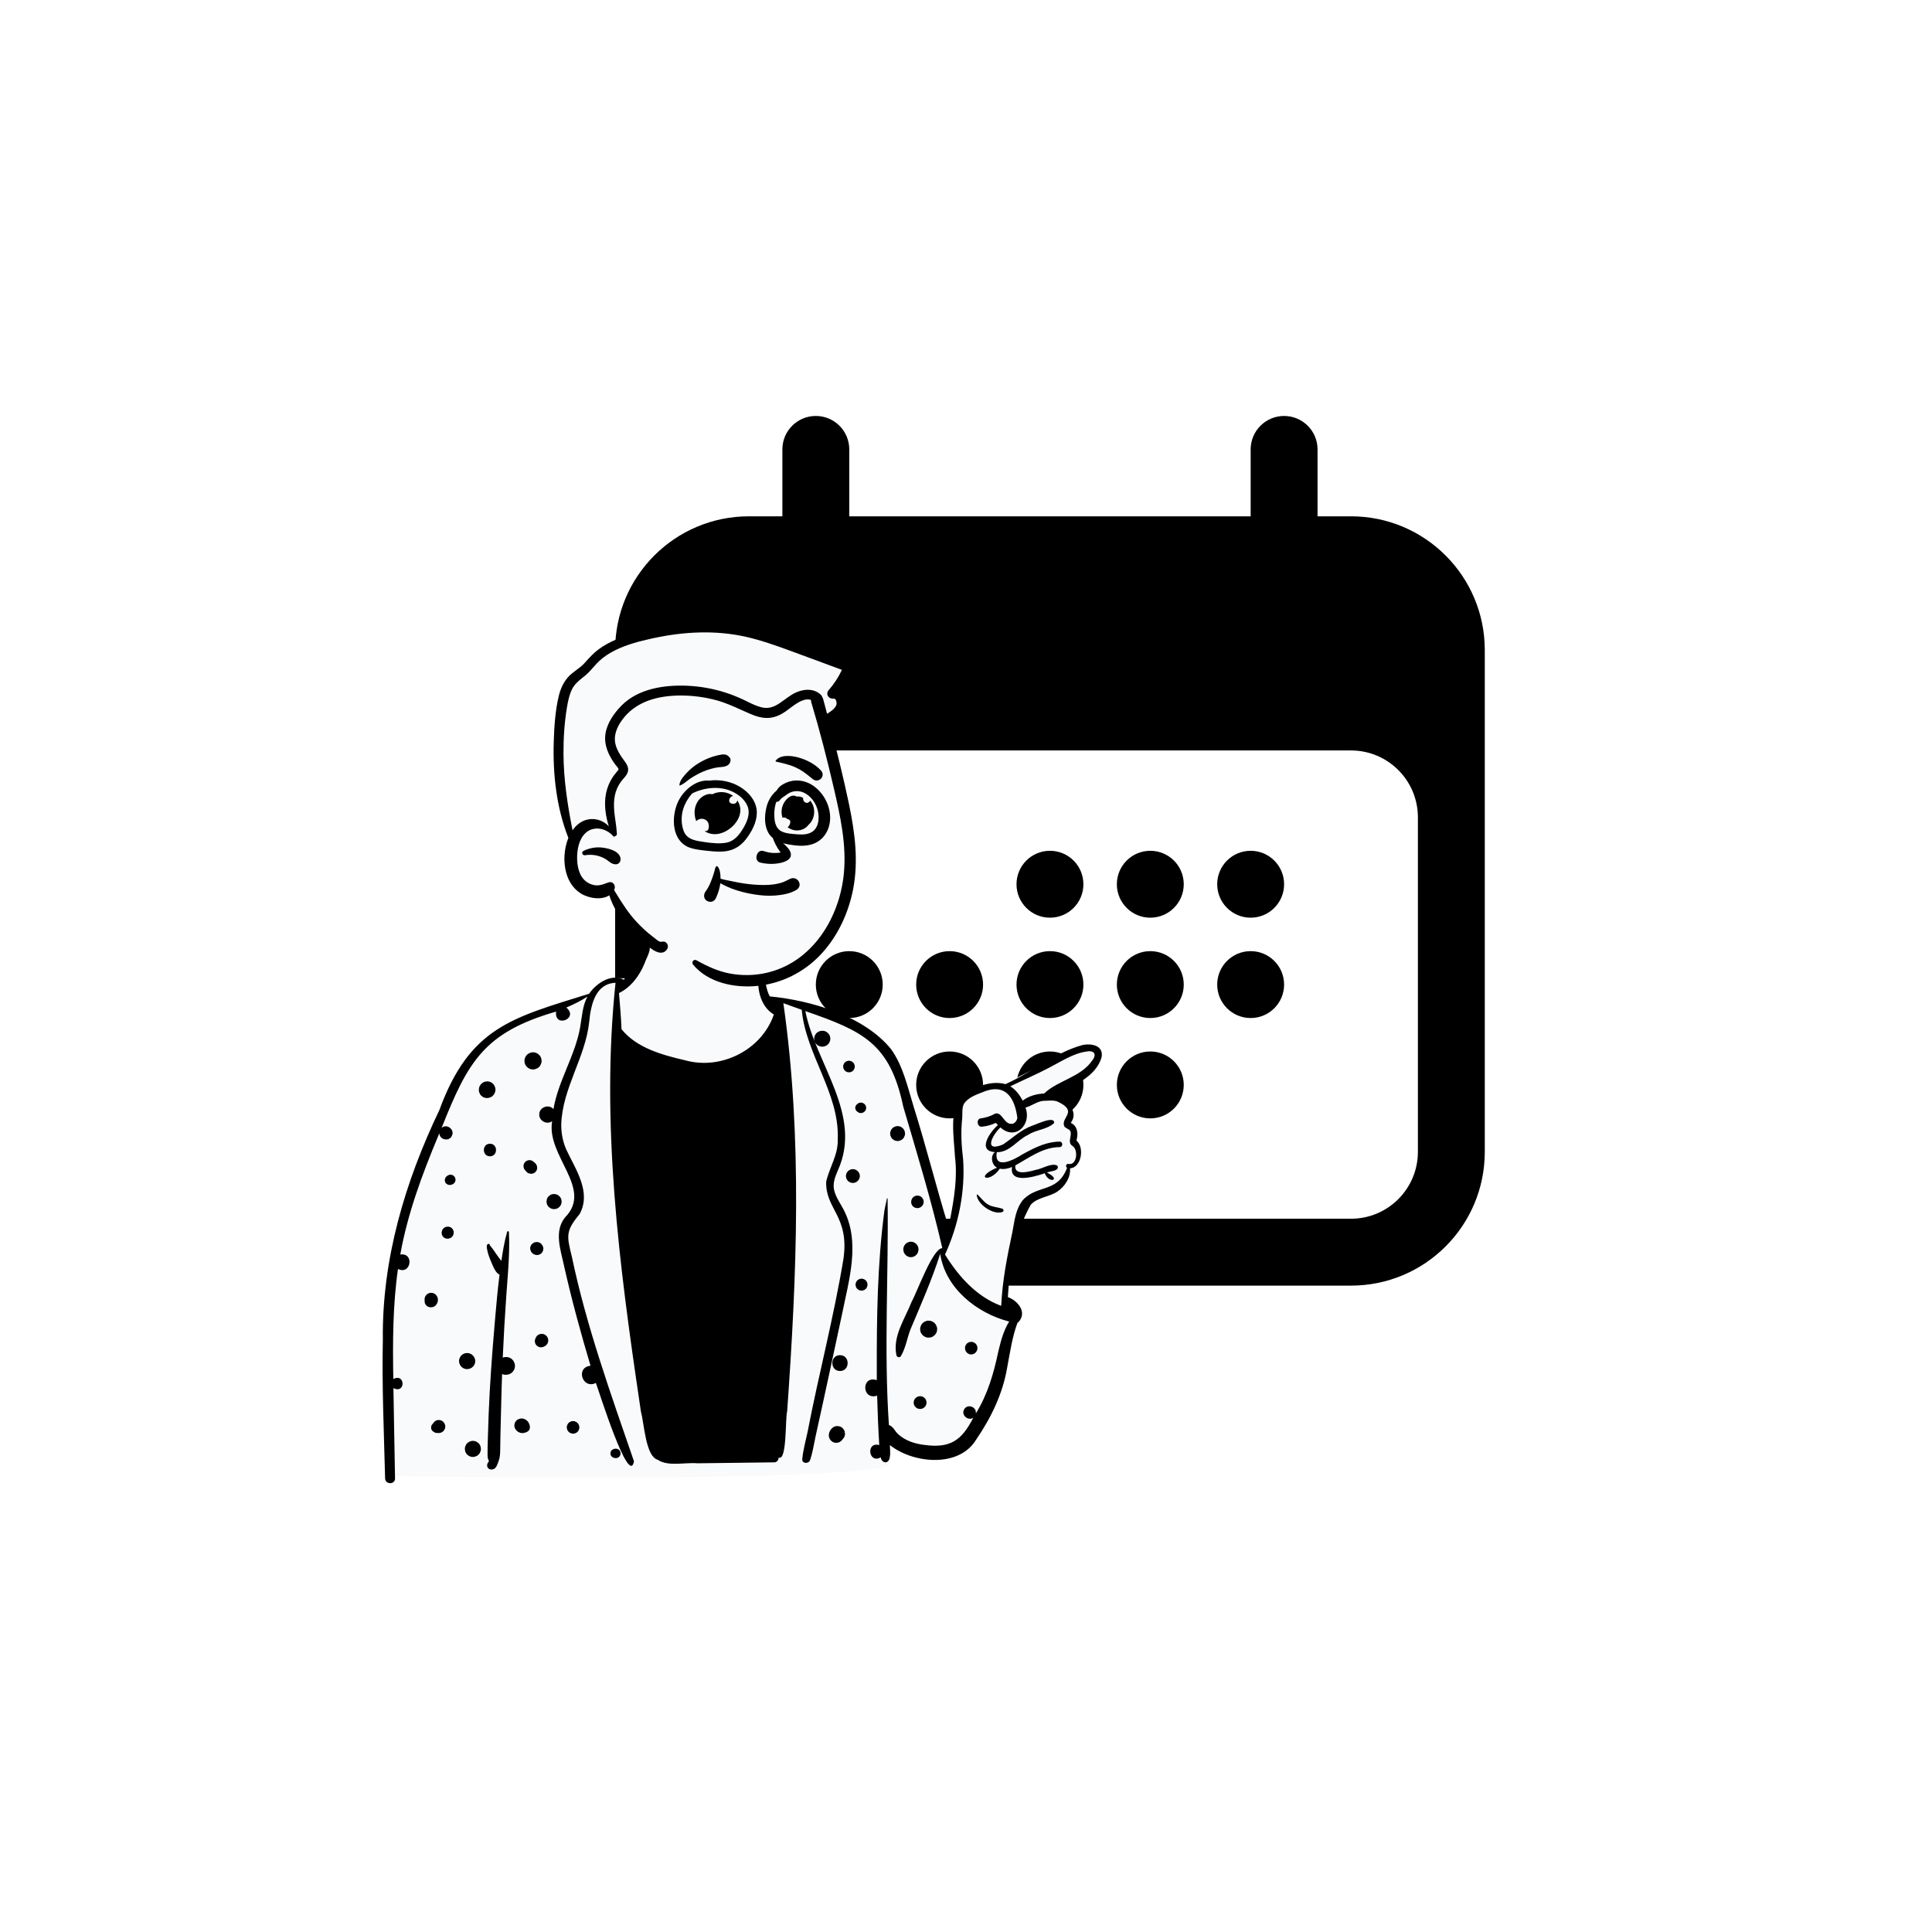
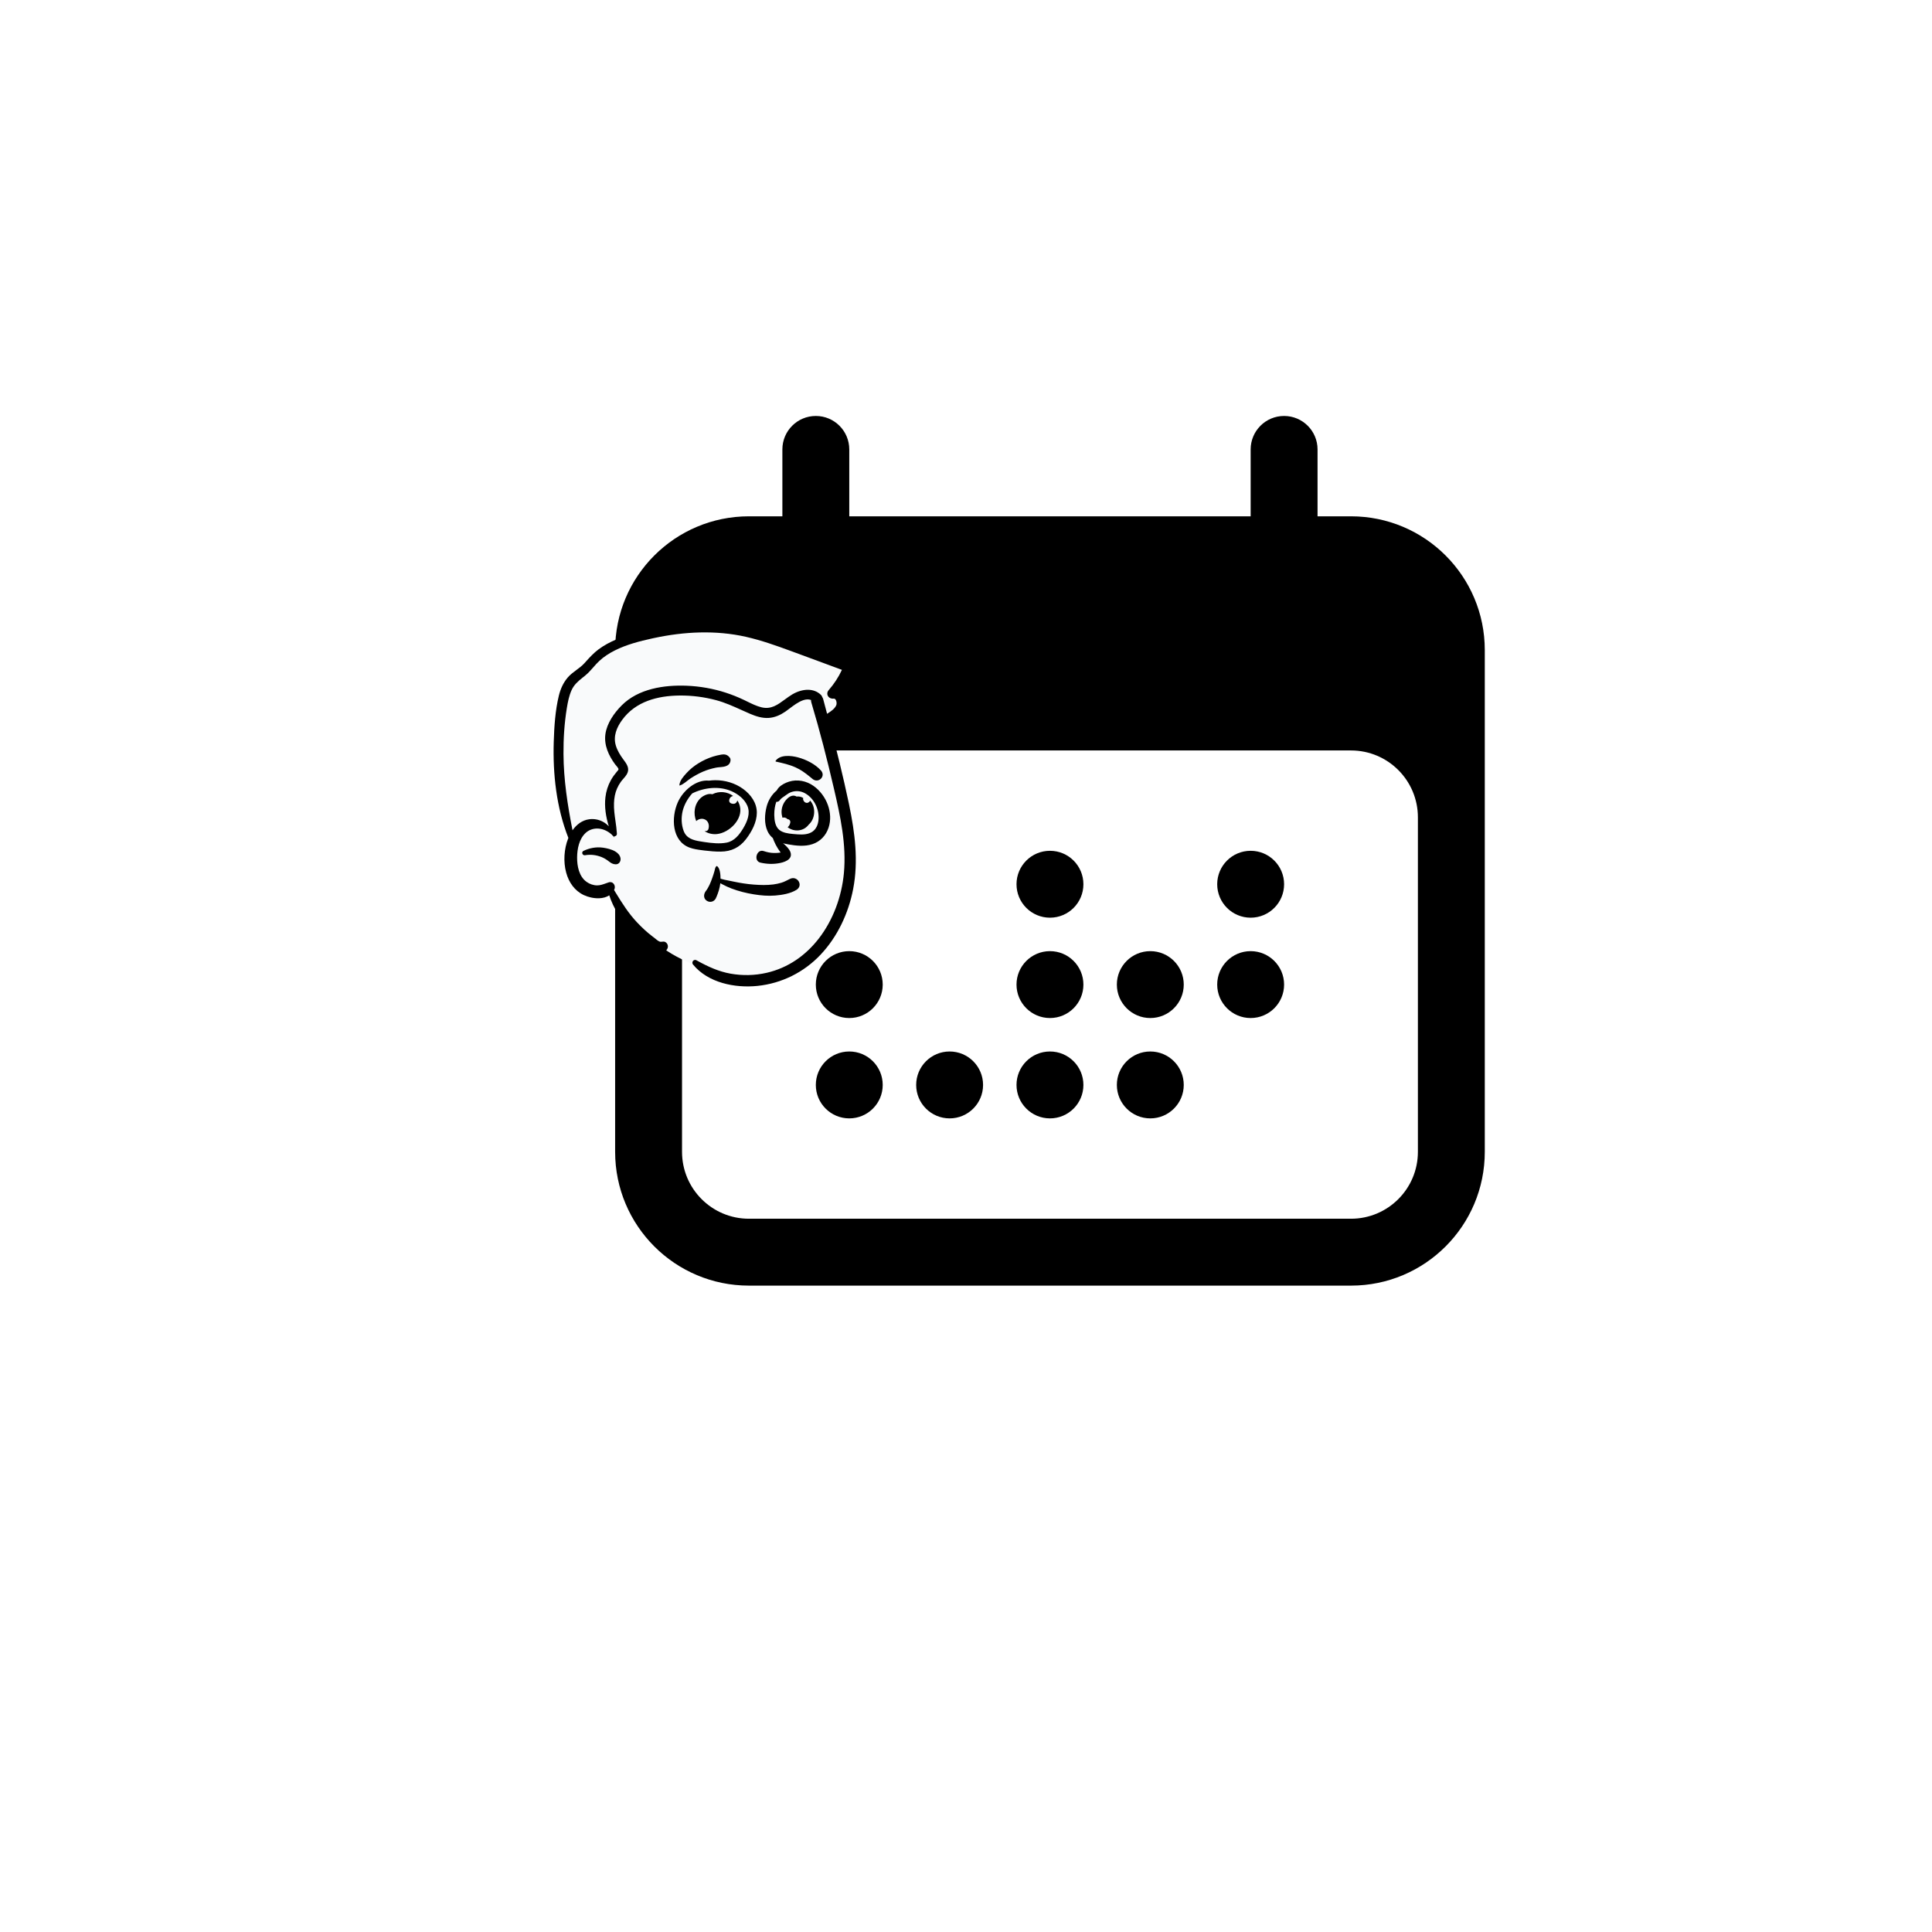
<svg xmlns="http://www.w3.org/2000/svg" width="182" height="182" viewBox="0 0 182 182" fill="none">
  <g filter="url(#filter0_d_281_5636)">
    <rect x="18" y="14" width="146.118" height="146.118" rx="12" fill="white" />
  </g>
  <path d="M102.06 83.298C102.06 85.038 100.65 86.449 98.909 86.449C97.169 86.449 95.758 85.038 95.758 83.298C95.758 81.558 97.169 80.147 98.909 80.147C100.65 80.147 102.06 81.558 102.06 83.298Z" fill="black" />
  <path d="M80.004 95.902C81.744 95.902 83.155 94.491 83.155 92.751C83.155 91.011 81.744 89.6 80.004 89.6C78.263 89.6 76.853 91.011 76.853 92.751C76.853 94.491 78.263 95.902 80.004 95.902Z" fill="black" />
  <path d="M83.155 102.204C83.155 103.944 81.744 105.355 80.004 105.355C78.263 105.355 76.853 103.944 76.853 102.204C76.853 100.464 78.263 99.053 80.004 99.053C81.744 99.053 83.155 100.464 83.155 102.204Z" fill="black" />
-   <path d="M89.457 95.902C91.197 95.902 92.608 94.491 92.608 92.751C92.608 91.011 91.197 89.6 89.457 89.6C87.716 89.6 86.306 91.011 86.306 92.751C86.306 94.491 87.716 95.902 89.457 95.902Z" fill="black" />
  <path d="M92.608 102.204C92.608 103.944 91.197 105.355 89.457 105.355C87.716 105.355 86.306 103.944 86.306 102.204C86.306 100.464 87.716 99.053 89.457 99.053C91.197 99.053 92.608 100.464 92.608 102.204Z" fill="black" />
  <path d="M98.909 95.902C100.65 95.902 102.06 94.491 102.06 92.751C102.06 91.011 100.65 89.6 98.909 89.6C97.169 89.6 95.758 91.011 95.758 92.751C95.758 94.491 97.169 95.902 98.909 95.902Z" fill="black" />
  <path d="M102.06 102.204C102.06 103.944 100.65 105.355 98.909 105.355C97.169 105.355 95.758 103.944 95.758 102.204C95.758 100.464 97.169 99.053 98.909 99.053C100.65 99.053 102.06 100.464 102.06 102.204Z" fill="black" />
  <path d="M108.362 95.902C110.102 95.902 111.513 94.491 111.513 92.751C111.513 91.011 110.102 89.6 108.362 89.6C106.622 89.6 105.211 91.011 105.211 92.751C105.211 94.491 106.622 95.902 108.362 95.902Z" fill="black" />
  <path d="M111.513 102.204C111.513 103.944 110.102 105.355 108.362 105.355C106.622 105.355 105.211 103.944 105.211 102.204C105.211 100.464 106.622 99.053 108.362 99.053C110.102 99.053 111.513 100.464 111.513 102.204Z" fill="black" />
  <path d="M117.815 95.902C119.555 95.902 120.966 94.491 120.966 92.751C120.966 91.011 119.555 89.6 117.815 89.6C116.075 89.6 114.664 91.011 114.664 92.751C114.664 94.491 116.075 95.902 117.815 95.902Z" fill="black" />
-   <path d="M111.513 83.298C111.513 85.038 110.102 86.449 108.362 86.449C106.622 86.449 105.211 85.038 105.211 83.298C105.211 81.558 106.622 80.147 108.362 80.147C110.102 80.147 111.513 81.558 111.513 83.298Z" fill="black" />
  <path d="M117.815 86.449C119.555 86.449 120.966 85.038 120.966 83.298C120.966 81.558 119.555 80.147 117.815 80.147C116.075 80.147 114.664 81.558 114.664 83.298C114.664 85.038 116.075 86.449 117.815 86.449Z" fill="black" />
  <path fill-rule="evenodd" clip-rule="evenodd" d="M76.853 39.185C78.593 39.185 80.004 40.596 80.004 42.336L80.004 48.638L117.815 48.638L117.815 42.336C117.815 40.596 119.226 39.185 120.966 39.185C122.706 39.185 124.117 40.596 124.117 42.336L124.117 48.638L127.268 48.638C134.229 48.638 139.871 54.281 139.871 61.242L139.871 108.506C139.871 115.467 134.229 121.109 127.268 121.109L70.551 121.109C63.59 121.109 57.947 115.467 57.947 108.506L57.947 61.242C57.947 54.281 63.59 48.638 70.551 48.638L73.702 48.638L73.702 42.336C73.702 40.596 75.113 39.185 76.853 39.185ZM133.57 76.996C133.57 73.516 130.748 70.695 127.268 70.695L70.551 70.695C67.071 70.695 64.249 73.516 64.249 76.996L64.249 108.506C64.249 111.986 67.071 114.808 70.551 114.808L127.268 114.808C130.748 114.808 133.57 111.986 133.57 108.506L133.57 76.996Z" fill="black" />
-   <path fill-rule="evenodd" clip-rule="evenodd" d="M66.127 85.594C68.265 85.7 71.594 86.616 71.761 87.202C72.021 88.117 71.462 91.547 72.396 93.394C72.795 94.182 74.307 94.111 74.893 94.368C76.853 95.226 82.657 96.853 83.853 98.902C84.333 99.723 87.279 109.91 88.845 115.107C89.021 115.693 89.22 116.235 89.437 116.737L89.517 116.347C90.155 113.206 90.474 111.304 90.474 110.642C90.474 109.608 89.649 105.244 90.474 104.134C91.291 103.035 93.26 102.137 94.145 102.119L94.172 102.119C94.753 102.119 95.258 101.937 95.686 101.573L96.313 101.258C99.502 99.657 101.366 98.779 101.904 98.624C102.761 98.376 104.221 98.904 103.491 99.697C103.004 100.226 101.782 101.161 99.823 102.503L99.085 103.09L99.174 103.136C100.128 103.639 100.69 104.062 100.858 104.405C101.031 104.759 100.948 105.178 100.608 105.661L100.66 105.711C101.089 106.132 101.303 106.415 101.303 106.559L101.303 107.261C101.73 107.886 101.837 108.407 101.623 108.825C101.41 109.242 101.072 109.604 100.608 109.91C100.267 110.808 99.86 111.448 99.389 111.828C98.917 112.208 98.102 112.525 96.943 112.778L95.894 115.285L95.044 118.808L94.616 122.738L94.74 122.828C95.317 123.248 95.686 123.559 95.686 123.881C95.686 124.382 93.361 136.161 89.743 136.688C88.961 136.802 84.904 136.243 83.572 135.159L83.591 135.276C83.905 137.169 83.838 138.152 83.392 138.225C77.91 139.124 62.341 139.402 36.685 139.058C36.533 125.441 37.223 116.373 38.756 111.852C42.677 100.291 47 96.342 48.512 96.004C49.837 95.708 54.431 93.879 55.715 93.394C56.553 93.077 56.733 92.128 57.688 92.128L57.766 92.128C58.689 92.137 59.508 92.302 59.969 91.827C61.177 90.581 60.839 88.855 61.34 87.202C61.616 86.292 63.503 85.465 66.127 85.594Z" fill="#F9FAFB" />
-   <path fill-rule="evenodd" clip-rule="evenodd" d="M60.252 88.859C60.378 88.61 60.711 88.642 60.931 88.755C61.59 89.237 60.9 90.171 60.718 90.76C60.249 91.901 59.434 93.016 58.309 93.549C58.402 94.683 58.508 95.815 58.547 96.952C59.985 98.736 62.41 99.387 64.563 99.888C67.943 100.823 71.759 98.908 72.9 95.566C71.601 94.828 71.181 92.896 71.569 91.548C71.602 91.453 71.749 91.412 71.801 91.517C72.157 92.249 72.109 93.141 72.514 93.864C76.394 94.235 81.402 95.699 83.944 98.837C85.071 100.407 85.517 102.449 86.072 104.269C87.256 108.02 88.199 111.847 89.36 115.602L89.497 114.892C89.872 112.934 90.213 110.951 89.96 108.96L89.955 108.865C89.873 107.281 89.377 104.338 90.605 103.269C91.716 102.42 93.326 101.738 94.72 102.129C97.201 101.025 99.342 99.166 101.985 98.442C102.798 98.274 103.968 98.472 103.776 99.576C103.243 101.505 101.012 102.254 99.487 103.249C100.465 103.514 101.656 104.703 100.893 105.74C100.886 105.758 100.88 105.772 100.874 105.783C101.494 106.057 101.58 106.747 101.428 107.339C101.413 107.495 101.372 107.361 101.464 107.503C102.163 108.162 101.854 109.999 100.801 110.061C100.87 110.932 100.311 111.777 99.602 112.252C98.839 112.764 97.735 112.786 97.103 113.486C95.619 116.103 95.107 119.192 94.945 122.188C95.924 122.554 96.801 123.649 95.913 124.578C95.895 124.58 95.877 124.582 95.86 124.583C95.344 125.958 95.146 127.424 94.873 128.859C94.454 131.309 93.362 133.559 91.967 135.6C90.353 138.301 86.016 137.873 83.83 136.13C83.839 136.587 83.915 137.042 83.768 137.484C83.552 137.961 83.025 137.755 82.972 137.285C81.817 137.934 81.545 135.79 82.829 136.13C82.731 134.58 82.673 133.027 82.627 131.475C81.173 131.945 81.11 129.533 82.597 130.015L82.596 129.349C82.585 124.236 82.641 119.105 83.316 114.032C83.378 113.653 83.484 113.286 83.546 112.908C83.552 112.869 83.613 112.881 83.613 112.918C83.718 120.02 83.254 127.137 83.738 134.242C84.141 134.365 84.302 134.827 84.6 135.097C85.263 135.709 86.166 136.006 87.048 136.11C89.519 136.457 90.587 135.702 91.687 133.554C91.191 133.886 90.52 133.3 90.822 132.775L90.832 132.759C91.146 132.203 92.033 132.536 91.921 133.159C93.028 131.387 93.607 129.389 94.034 127.362L94.092 127.12C94.3 126.259 94.57 125.273 95.069 124.494C92.025 123.718 89.046 121.354 88.57 118.11C87.797 120.539 86.749 122.913 85.751 125.275C85.443 126.097 85.315 126.98 84.873 127.742C84.77 127.918 84.509 127.872 84.451 127.686C84.054 125.91 85.258 124.22 85.883 122.62C86.394 121.717 87.859 117.589 88.768 117.579C87.747 113.104 86.385 108.662 85.088 104.243C83.834 98.276 81.279 97.125 75.865 95.247C76.841 100.223 81.3 105.039 78.927 110.259L78.87 110.394C78.627 110.97 78.425 111.549 78.595 112.181C78.759 112.794 79.134 113.326 79.433 113.877C81.107 116.991 79.955 120.627 79.308 123.87C78.49 127.672 77.682 131.478 76.837 135.275C76.67 136.033 76.562 136.813 76.311 137.547C76.181 137.926 75.533 137.89 75.575 137.448C75.655 136.59 75.895 135.754 76.072 134.913C77.124 129.462 78.548 124.076 79.454 118.601C80.036 114.549 77.743 113.926 77.829 111.308C78.14 109.968 78.965 108.773 78.918 107.346C79.101 102.978 75.919 99.374 75.526 95.125L74.833 94.878C74.486 94.754 74.14 94.629 73.795 94.501C75.612 107.208 75.06 120.193 74.151 132.962C73.966 133.552 74.142 137.668 73.365 137.302C73.325 137.532 73.203 137.759 72.937 137.757C70.525 137.78 68.111 137.818 65.699 137.846C64.538 137.74 62.943 138.183 61.956 137.513C60.816 137.188 60.685 134.101 60.381 133.001L60.262 132.201C58.325 119.128 56.593 105.786 57.984 92.583C56.048 92.658 55.648 94.748 55.505 96.27C55.145 99.629 52.975 102.521 52.871 105.919C52.862 106.743 53.018 107.541 53.347 108.298C54.221 110.152 55.733 112.296 54.603 114.367C53.267 115.979 53.383 116.403 53.873 118.396C55.253 124.982 57.544 131.314 59.724 137.664C59.25 140.132 56.401 130.969 56.133 130.278C54.873 130.912 54.184 128.808 55.63 128.658C54.701 125.549 53.846 122.416 53.135 119.249L53.116 119.16C52.801 117.697 52.183 115.983 53.227 114.685C55.92 111.962 51.448 108.919 52.012 105.62C51.525 105.981 50.788 105.601 50.799 104.995C50.777 104.312 51.694 103.962 52.136 104.483C52.59 101.807 54.169 99.47 54.646 96.802L54.668 96.676C54.83 95.733 54.875 94.741 55.339 93.881C54.708 94.291 54.037 94.622 53.346 94.914C54.581 95.946 52.189 96.887 52.387 95.294C45.615 97.253 44.084 99.985 41.598 106.26C42.062 105.809 42.858 106.393 42.58 106.968C42.358 107.575 41.39 107.397 41.391 106.751L41.277 107.021C39.77 110.627 38.397 114.319 37.708 118.178C39.06 117.987 38.716 120.149 37.49 119.539C36.998 122.971 36.991 126.451 37.051 129.91C38.192 129.311 38.226 131.345 37.062 130.765C37.104 133.599 37.167 136.434 37.214 139.269C37.223 139.872 36.292 139.869 36.278 139.269C36.169 134.913 35.971 130.55 36.065 126.193C35.977 118.631 38.151 111.343 41.39 104.569C44.256 96.769 48.214 95.882 55.498 93.614C56.17 92.616 57.607 91.672 58.779 92.299C59.434 91.24 59.767 89.987 60.252 88.859ZM47.773 116.043C47.801 115.946 47.938 115.971 47.942 116.065C48.003 117.289 47.949 118.52 47.865 119.749C47.815 120.499 47.752 121.249 47.699 121.994C47.559 123.959 47.446 125.927 47.36 127.896C47.39 127.884 47.421 127.873 47.453 127.864C47.602 127.824 47.75 127.824 47.898 127.864C48.031 127.901 48.146 127.966 48.246 128.059L48.267 128.079C48.348 128.155 48.406 128.244 48.44 128.348C48.488 128.44 48.512 128.538 48.512 128.644L48.512 128.67C48.511 128.821 48.474 128.961 48.397 129.092C48.323 129.218 48.223 129.317 48.098 129.392C47.967 129.468 47.827 129.505 47.676 129.506C47.66 129.508 47.644 129.509 47.627 129.51C47.515 129.514 47.41 129.491 47.313 129.44L47.299 129.436C47.262 130.435 47.232 131.434 47.21 132.434C47.19 133.305 47.164 134.176 47.146 135.048L47.138 135.483L47.122 136.447C47.117 136.843 47.119 137.222 46.984 137.596L46.968 137.639C46.871 137.888 46.796 138.235 46.537 138.374C46.33 138.485 46.051 138.444 45.932 138.228C45.832 138.047 45.919 137.788 46.066 137.666C46.063 137.658 46.059 137.65 46.055 137.642C46.032 137.576 45.998 137.514 45.977 137.447C45.913 137.236 45.931 137.01 45.93 136.791C45.93 136.403 45.943 136.016 45.953 135.629C45.976 134.805 46.002 133.983 46.035 133.16C46.144 130.4 46.349 127.64 46.584 124.887L46.664 123.958C46.771 122.723 46.881 121.486 47.037 120.257C47.044 120.198 47.051 120.14 47.059 120.081C46.976 120.039 46.898 119.981 46.836 119.917C46.589 119.657 46.439 119.269 46.298 118.934L46.266 118.858C46.113 118.501 45.972 118.14 45.9 117.757L45.893 117.722C45.859 117.559 45.794 117.27 45.967 117.191C46.057 117.149 46.115 117.179 46.144 117.269C46.148 117.281 46.145 117.294 46.138 117.304C46.209 117.414 46.321 117.516 46.391 117.617L46.633 117.962L46.752 118.135C46.903 118.358 47.065 118.57 47.231 118.78C47.362 117.858 47.523 116.94 47.773 116.043ZM57.663 136.586C57.965 136.35 58.456 136.478 58.456 136.914C58.456 137.352 57.964 137.479 57.663 137.242L57.648 137.231L57.634 137.219C57.47 137.091 57.465 136.758 57.621 136.619L57.634 136.609C57.643 136.601 57.653 136.593 57.663 136.586ZM44.522 135.734L44.548 135.735C44.684 135.735 44.811 135.769 44.929 135.838C44.981 135.877 45.031 135.917 45.083 135.956C45.177 136.05 45.241 136.162 45.277 136.29L45.304 136.491C45.308 136.596 45.287 136.692 45.239 136.783C45.208 136.877 45.156 136.958 45.083 137.026C45.014 137.101 44.933 137.153 44.839 137.183C44.756 137.226 44.668 137.249 44.574 137.249L44.548 137.248C44.41 137.248 44.283 137.214 44.165 137.145C44.114 137.106 44.063 137.066 44.012 137.026C43.919 136.933 43.853 136.821 43.817 136.692C43.809 136.626 43.8 136.558 43.79 136.491C43.786 136.387 43.809 136.29 43.855 136.2C43.886 136.106 43.938 136.025 44.012 135.956C44.081 135.882 44.161 135.83 44.255 135.8C44.338 135.756 44.427 135.734 44.522 135.734ZM78.88 134.339L79.073 134.364C79.257 134.406 79.405 134.542 79.504 134.697C79.557 134.78 79.586 134.869 79.59 134.965C79.612 135.061 79.607 135.157 79.577 135.253C79.555 135.347 79.512 135.429 79.448 135.499C79.426 135.534 79.4 135.565 79.371 135.593C79.311 135.694 79.22 135.76 79.126 135.827C79.046 135.878 78.96 135.905 78.868 135.909C78.807 135.925 78.745 135.925 78.684 135.909C78.592 135.905 78.506 135.878 78.427 135.827C78.38 135.791 78.333 135.754 78.287 135.718C78.246 135.671 78.207 135.622 78.171 135.57C78.147 135.514 78.124 135.458 78.1 135.402C78.057 135.268 78.078 135.149 78.102 135.015C78.105 134.992 78.111 134.971 78.119 134.949L78.135 134.907C78.177 134.795 78.2 134.757 78.275 134.66L78.303 134.622C78.318 134.603 78.332 134.584 78.349 134.568C78.396 134.519 78.463 134.479 78.516 134.437C78.629 134.372 78.751 134.339 78.88 134.339ZM53.961 133.869L53.985 133.869C54.092 133.87 54.191 133.896 54.284 133.95L54.404 134.043C54.478 134.117 54.528 134.203 54.557 134.304C54.564 134.357 54.571 134.41 54.578 134.462C54.581 134.543 54.564 134.62 54.527 134.691C54.503 134.764 54.462 134.827 54.404 134.882C54.351 134.939 54.287 134.98 54.214 135.004C54.149 135.038 54.081 135.055 54.007 135.055L53.985 135.055C53.878 135.055 53.778 135.028 53.686 134.974L53.565 134.882C53.492 134.808 53.441 134.72 53.413 134.62C53.406 134.567 53.399 134.515 53.391 134.462C53.389 134.38 53.405 134.304 53.443 134.234C53.467 134.16 53.507 134.096 53.565 134.043C53.619 133.985 53.683 133.944 53.756 133.92C53.82 133.887 53.888 133.869 53.961 133.869ZM49.117 133.626C49.27 133.624 49.426 133.668 49.551 133.757C49.673 133.843 49.766 133.936 49.825 134.077C49.841 134.115 49.857 134.152 49.871 134.19C49.934 134.358 49.946 134.527 49.859 134.692C49.774 134.851 49.592 134.921 49.429 134.968C49.291 135.009 49.135 135.016 48.998 134.967C48.929 134.943 48.863 134.917 48.801 134.88C48.686 134.808 48.623 134.724 48.546 134.62C48.486 134.517 48.456 134.405 48.456 134.286C48.456 134.167 48.486 134.056 48.546 133.953C48.664 133.751 48.883 133.627 49.117 133.626ZM41.336 133.768C41.53 133.768 41.7 133.857 41.817 134.008C41.935 134.162 41.979 134.353 41.927 134.543C41.871 134.744 41.705 134.92 41.499 134.971C41.346 135.008 41.221 135.007 41.069 134.981C40.941 134.959 40.843 134.882 40.744 134.803C40.632 134.711 40.597 134.544 40.616 134.409C40.633 134.274 40.696 134.186 40.79 134.106L40.791 134.104L40.756 134.131C40.769 134.119 40.782 134.107 40.796 134.094C40.8 134.087 40.804 134.079 40.807 134.071C40.862 133.978 40.935 133.906 41.027 133.851C41.123 133.795 41.226 133.768 41.336 133.768ZM86.52 131.544C86.626 131.516 86.733 131.516 86.84 131.544C86.918 131.563 86.987 131.599 87.045 131.652C87.103 131.69 87.151 131.739 87.188 131.8L87.199 131.821C87.283 131.963 87.296 132.126 87.26 132.285C87.216 132.481 87.035 132.659 86.84 132.705L86.833 132.707L86.827 132.708C86.747 132.733 86.667 132.737 86.588 132.719C86.508 132.715 86.434 132.692 86.366 132.648C86.279 132.592 86.206 132.52 86.151 132.433C86.106 132.364 86.083 132.29 86.079 132.21C86.066 132.157 86.066 132.104 86.079 132.052C86.083 131.971 86.106 131.897 86.151 131.828L86.245 131.707L86.254 131.699C86.329 131.624 86.418 131.573 86.52 131.544ZM79.13 127.66C80.092 127.66 80.091 129.153 79.13 129.153C78.168 129.153 78.169 127.66 79.13 127.66ZM43.9 127.471C44.002 127.449 44.103 127.453 44.203 127.485C44.264 127.51 44.325 127.536 44.385 127.561L44.539 127.68C44.568 127.704 44.581 127.731 44.608 127.765L44.641 127.808C44.689 127.872 44.69 127.886 44.742 128.022C44.777 128.153 44.777 128.283 44.742 128.414C44.725 128.477 44.7 128.536 44.667 128.591C44.636 128.644 44.6 128.691 44.559 128.733L44.539 128.754C44.47 128.829 44.388 128.881 44.294 128.912C44.235 128.946 44.171 128.963 44.103 128.963C44.002 128.986 43.9 128.981 43.8 128.95C43.739 128.924 43.679 128.898 43.618 128.873L43.464 128.754L43.345 128.6L43.307 128.51L43.269 128.419L43.242 128.217C43.238 128.112 43.26 128.015 43.307 127.924C43.325 127.86 43.358 127.804 43.405 127.757C43.439 127.7 43.484 127.654 43.541 127.62C43.588 127.573 43.645 127.541 43.709 127.523C43.768 127.488 43.832 127.471 43.9 127.471ZM91.493 126.405C91.573 126.402 91.648 126.419 91.717 126.456C91.741 126.464 91.765 126.474 91.788 126.486C91.876 126.538 91.947 126.608 91.999 126.696C92.041 126.764 92.065 126.837 92.069 126.915C92.085 126.986 92.083 127.057 92.064 127.128L92.058 127.149C92.041 127.207 92.017 127.261 91.985 127.31C91.982 127.316 91.978 127.322 91.974 127.327C91.925 127.405 91.859 127.468 91.779 127.516C91.689 127.568 91.593 127.594 91.489 127.595C91.281 127.595 91.102 127.482 90.993 127.31C90.977 127.286 90.968 127.255 90.957 127.23C90.948 127.206 90.933 127.176 90.924 127.149C90.897 127.045 90.897 126.941 90.924 126.837C90.943 126.76 90.977 126.693 91.029 126.637C91.071 126.573 91.126 126.522 91.195 126.486C91.279 126.436 91.37 126.41 91.467 126.406L91.493 126.405ZM50.866 125.675C50.967 125.647 51.068 125.645 51.169 125.668L51.195 125.675C51.275 125.694 51.345 125.73 51.405 125.785C51.472 125.829 51.526 125.887 51.565 125.959C51.62 126.055 51.648 126.159 51.649 126.271C51.648 126.382 51.62 126.486 51.565 126.583C51.509 126.676 51.435 126.749 51.342 126.804L51.261 126.843C51.194 126.886 51.122 126.908 51.044 126.912C50.992 126.926 50.94 126.926 50.889 126.912C50.836 126.912 50.786 126.899 50.741 126.873C50.691 126.859 50.648 126.834 50.612 126.797C50.548 126.756 50.498 126.701 50.461 126.633L50.402 126.493L50.381 126.337L50.402 126.183L50.434 126.106C50.464 126.001 50.516 125.91 50.593 125.833C50.67 125.757 50.761 125.704 50.866 125.675ZM87.266 124.436C87.373 124.403 87.479 124.398 87.585 124.422C87.657 124.422 87.725 124.44 87.787 124.477C87.856 124.496 87.914 124.53 87.964 124.58C88.052 124.636 88.12 124.711 88.171 124.804L88.251 124.996C88.3 125.12 88.282 125.303 88.253 125.427C88.228 125.53 88.181 125.62 88.112 125.696C88.077 125.755 88.03 125.802 87.97 125.838C87.902 125.899 87.824 125.943 87.735 125.97L87.71 125.976L87.701 125.978C87.7 125.979 87.699 125.979 87.697 125.979C87.696 125.98 87.695 125.98 87.694 125.98C87.659 125.989 87.623 125.994 87.585 125.995C87.479 126.019 87.373 126.015 87.266 125.981C87.202 125.954 87.138 125.927 87.075 125.9C87.02 125.859 86.967 125.817 86.912 125.775C86.871 125.721 86.829 125.667 86.787 125.613C86.728 125.521 86.697 125.421 86.692 125.315C86.673 125.244 86.673 125.173 86.692 125.102C86.692 125.029 86.711 124.963 86.746 124.9C86.779 124.8 86.834 124.715 86.912 124.642C86.967 124.6 87.02 124.558 87.075 124.517C87.138 124.49 87.202 124.463 87.266 124.436ZM40.452 121.809C40.563 121.779 40.674 121.779 40.785 121.809L40.933 121.871C41.007 121.911 41.065 121.964 41.109 122.033C41.165 122.093 41.202 122.164 41.221 122.245C41.264 122.357 41.259 122.534 41.225 122.648C41.186 122.777 41.126 122.88 41.033 122.977C40.878 123.137 40.64 123.183 40.429 123.134C40.371 123.121 40.316 123.095 40.266 123.064C40.107 122.966 40 122.794 40.001 122.604C40.001 122.583 40.002 122.563 40.005 122.542C39.995 122.5 39.991 122.457 39.993 122.411L40.015 122.245L40.016 122.241C40.045 122.136 40.098 122.045 40.175 121.968C40.246 121.898 40.33 121.846 40.424 121.816L40.448 121.809L40.452 121.809ZM95.838 105.327C95.637 103.683 94.883 101.915 92.584 102.88L92.413 102.944C91.844 103.159 91.181 103.442 90.835 103.94C90.596 104.283 90.677 104.947 90.644 105.347C90.494 106.648 90.575 107.946 90.731 109.241C90.932 112.277 90.294 115.422 89.023 118.181C90.295 120.239 91.997 122.158 94.319 123.016C94.417 120.677 94.875 118.38 95.363 116.097L95.382 115.997C95.577 114.968 95.674 113.911 96.351 113.055C97.726 111.562 99.618 112.407 100.523 110.008C100.333 109.912 100.438 109.584 100.667 109.647C101.46 109.788 101.589 108.316 101.046 107.961C100.48 107.616 101.05 106.979 100.809 106.52C100.675 106.322 100.385 106.315 100.253 106.087C99.905 105.246 101.648 104.708 99.598 103.761C99.178 103.611 98.71 103.704 98.286 103.702C97.664 103.76 97.169 104.199 96.6 104.337C97.219 105.942 95.655 107.488 94.243 106.206C93.475 106.932 92.616 108.587 94.484 107.815C95.398 107.205 96.184 106.417 97.246 106.041L97.268 106.034C97.662 105.905 99.385 105.068 99.3 105.793C98.654 106.416 97.59 106.408 96.842 106.914C95.805 107.393 95.142 108.555 93.901 108.539C93.615 110.276 95.587 109.219 96.321 108.74L96.524 108.63C97.56 108.07 98.611 107.552 99.818 107.545C100.151 107.543 100.15 108.057 99.818 108.061C98.244 108.071 96.964 109.055 95.645 109.786C95.516 110.8 97.001 110.356 97.564 110.207C98.155 110.124 99.104 109.485 99.621 109.822C99.823 110.342 98.933 110.303 98.623 110.461C100.038 111.14 98.798 111.568 98.419 110.524L98.308 110.562C97.361 110.88 95.064 111.535 95.337 109.931C94.99 110.084 94.568 110.176 94.185 110.091C93.23 111.504 91.706 110.957 93.921 109.994C93.421 109.762 93.255 108.865 93.734 108.532C91.991 108.425 93.285 106.596 94.007 105.987C93.939 105.918 93.873 105.847 93.811 105.776C93.395 105.975 92.958 106.095 92.49 106.137C92.042 106.178 91.942 105.416 92.384 105.354C92.858 105.287 93.294 105.161 93.711 104.923C94.342 104.65 94.558 105.822 95.19 105.864C95.535 105.932 95.769 105.63 95.838 105.327ZM81.159 120.454C81.312 120.454 81.448 120.518 81.559 120.619C81.67 120.72 81.717 120.872 81.724 121.017C81.727 121.095 81.711 121.168 81.675 121.235C81.653 121.305 81.614 121.365 81.559 121.417C81.456 121.519 81.304 121.582 81.159 121.582C81.007 121.582 80.871 121.518 80.76 121.417C80.649 121.315 80.602 121.164 80.595 121.017C80.592 120.94 80.608 120.868 80.644 120.8C80.664 120.737 80.698 120.682 80.744 120.634L80.76 120.619C80.863 120.516 81.015 120.454 81.159 120.454ZM85.785 116.973L85.81 116.973C85.939 116.974 86.059 117.006 86.17 117.071C86.219 117.108 86.267 117.145 86.315 117.182C86.404 117.272 86.465 117.377 86.499 117.498C86.533 117.624 86.533 117.751 86.499 117.877C86.487 117.95 86.46 118.021 86.417 118.082C86.354 118.186 86.27 118.271 86.165 118.333C86.055 118.397 85.937 118.429 85.81 118.429C85.683 118.429 85.565 118.397 85.456 118.333C85.35 118.271 85.266 118.186 85.204 118.082C85.16 118.021 85.133 117.95 85.121 117.877C85.087 117.751 85.087 117.624 85.121 117.498C85.153 117.386 85.208 117.287 85.286 117.202L85.305 117.182C85.37 117.113 85.446 117.064 85.535 117.035C85.613 116.994 85.696 116.973 85.785 116.973ZM50.481 117.012C50.535 116.997 50.589 116.997 50.643 117.012C50.724 117.016 50.8 117.04 50.869 117.084C50.911 117.116 50.952 117.148 50.993 117.18L51.029 117.223C51.105 117.316 51.107 117.332 51.166 117.474C51.19 117.553 51.194 117.632 51.176 117.712C51.176 117.765 51.162 117.815 51.136 117.861C51.121 117.912 51.096 117.956 51.059 117.993C51.032 118.037 50.997 118.073 50.952 118.1C50.895 118.152 50.828 118.188 50.75 118.206L50.592 118.228C50.572 118.225 50.55 118.222 50.53 118.22C50.505 118.219 50.481 118.216 50.457 118.211L50.433 118.206L50.412 118.201C50.383 118.192 50.355 118.181 50.328 118.167C50.276 118.152 50.232 118.126 50.193 118.088C50.127 118.046 50.075 117.988 50.036 117.917L50.026 117.894C50.012 117.869 50 117.843 49.992 117.815C49.967 117.771 49.954 117.724 49.953 117.673C49.939 117.606 49.94 117.539 49.957 117.473L49.964 117.45L50.02 117.316C50.05 117.271 50.08 117.224 50.12 117.187C50.144 117.166 50.202 117.12 50.235 117.097L50.255 117.084C50.325 117.04 50.4 117.016 50.481 117.012ZM41.632 115.963C41.738 115.546 42.284 115.415 42.581 115.712C42.879 116.01 42.747 116.556 42.331 116.661L42.283 116.673C41.881 116.775 41.519 116.412 41.62 116.01L41.632 115.963ZM92.011 112.568C92.008 112.527 92.061 112.512 92.087 112.536C92.441 112.853 92.666 113.234 93.096 113.479C93.527 113.726 93.972 113.706 94.422 113.866C94.575 113.92 94.575 114.124 94.422 114.177C93.57 114.475 92.075 113.467 92.011 112.568ZM52.005 112.503C52.1 112.474 52.195 112.47 52.29 112.491C52.354 112.491 52.414 112.507 52.469 112.539C52.53 112.556 52.583 112.587 52.627 112.631C52.681 112.663 52.724 112.706 52.756 112.759C52.819 112.828 52.861 112.909 52.883 113.002L52.908 113.192L52.883 113.382C52.859 113.438 52.835 113.496 52.812 113.552L52.746 113.641C52.693 113.712 52.684 113.713 52.555 113.808C52.473 113.86 52.384 113.889 52.29 113.893C52.227 113.91 52.163 113.91 52.1 113.893C52.036 113.893 51.975 113.877 51.92 113.844C51.86 113.827 51.807 113.797 51.762 113.753C51.684 113.702 51.623 113.635 51.578 113.552C51.554 113.496 51.53 113.438 51.507 113.382L51.481 113.192L51.507 113.002L51.508 112.996C51.542 112.877 51.602 112.773 51.688 112.686L51.831 112.576C51.887 112.54 51.945 112.522 52.005 112.503ZM86.268 112.646C86.471 112.59 86.695 112.649 86.843 112.798C86.993 112.947 87.051 113.169 86.995 113.372C86.94 113.571 86.781 113.731 86.582 113.785C86.523 113.801 86.463 113.81 86.402 113.807C86.299 113.806 86.204 113.78 86.115 113.729L86.001 113.64C85.945 113.589 85.906 113.528 85.883 113.457C85.847 113.39 85.831 113.317 85.834 113.239L85.834 113.225C85.831 113.197 85.835 113.169 85.844 113.142C85.844 113.113 85.848 113.085 85.856 113.058C85.909 112.86 86.071 112.7 86.268 112.646ZM42.437 110.658C42.503 110.656 42.564 110.669 42.62 110.699C42.68 110.718 42.73 110.751 42.773 110.798C42.82 110.84 42.852 110.891 42.871 110.95C42.901 111.007 42.914 111.068 42.912 111.133C42.912 111.219 42.89 111.299 42.848 111.372C42.823 111.405 42.798 111.437 42.773 111.468C42.714 111.528 42.644 111.568 42.564 111.591L42.517 111.607C42.448 111.632 42.38 111.634 42.308 111.624C42.233 111.614 42.163 111.593 42.101 111.546C42.041 111.511 41.993 111.463 41.958 111.403L41.918 111.308C41.909 111.275 41.905 111.227 41.903 111.193C41.903 111.188 41.903 111.184 41.902 111.178C41.902 111.15 41.911 111.08 41.918 111.051C41.935 110.991 41.968 110.934 42.005 110.886C42.037 110.835 42.081 110.795 42.136 110.766L42.141 110.762L42.146 110.759C42.163 110.747 42.181 110.735 42.198 110.723C42.272 110.68 42.352 110.658 42.437 110.658ZM80.34 110.137C80.457 110.137 80.567 110.167 80.668 110.226C80.671 110.227 80.675 110.229 80.678 110.23C80.775 110.287 80.852 110.365 80.909 110.461C80.968 110.562 80.997 110.671 80.997 110.787C80.997 110.903 80.968 111.011 80.909 111.112C80.852 111.209 80.775 111.286 80.678 111.343C80.675 111.345 80.671 111.346 80.668 111.348C80.567 111.407 80.457 111.436 80.34 111.437C80.223 111.436 80.114 111.407 80.012 111.348C79.814 111.232 79.69 111.015 79.69 110.787C79.69 110.557 79.814 110.341 80.012 110.226C80.114 110.167 80.223 110.137 80.34 110.137ZM49.859 109.288L49.879 109.288C49.956 109.285 50.029 109.301 50.096 109.337C50.166 109.36 50.226 109.399 50.278 109.454L50.385 109.543L50.416 109.568C50.421 109.573 50.426 109.577 50.431 109.581C50.503 109.654 50.552 109.739 50.58 109.837C50.589 109.894 50.596 109.95 50.602 110.006C50.618 110.153 50.532 110.304 50.436 110.408C50.385 110.463 50.324 110.502 50.254 110.525C50.186 110.56 50.113 110.577 50.035 110.574C49.876 110.56 49.724 110.526 49.61 110.403C49.597 110.388 49.584 110.373 49.571 110.357L49.479 110.251C49.41 110.181 49.361 110.098 49.335 110.003C49.327 109.952 49.321 109.902 49.314 109.852C49.307 109.702 49.381 109.561 49.479 109.454C49.57 109.354 49.724 109.294 49.859 109.288ZM46.154 107.743C46.917 107.743 46.915 108.927 46.154 108.927C45.391 108.927 45.392 107.743 46.154 107.743ZM84.532 106.083L84.556 106.083C84.683 106.084 84.801 106.115 84.91 106.179L85.052 106.289C85.139 106.377 85.199 106.479 85.233 106.598C85.241 106.661 85.249 106.723 85.258 106.785C85.262 106.882 85.241 106.972 85.197 107.056C85.169 107.142 85.121 107.218 85.052 107.282C84.989 107.35 84.914 107.398 84.826 107.426C84.743 107.47 84.653 107.491 84.556 107.487C84.429 107.486 84.311 107.455 84.202 107.391C84.154 107.354 84.107 107.318 84.059 107.282C83.98 107.2 83.922 107.107 83.888 106.999L83.88 106.972L83.854 106.785C83.85 106.689 83.871 106.598 83.915 106.515C83.943 106.427 83.991 106.353 84.059 106.289C84.123 106.22 84.199 106.172 84.285 106.144C84.362 106.104 84.445 106.083 84.532 106.083ZM81.094 103.867C81.162 103.864 81.225 103.878 81.285 103.909C81.346 103.929 81.399 103.963 81.444 104.011C81.538 104.087 81.596 104.238 81.596 104.36C81.596 104.483 81.538 104.634 81.444 104.71C81.382 104.771 81.309 104.813 81.225 104.837L81.094 104.854C80.966 104.86 80.837 104.794 80.746 104.71C80.727 104.693 80.71 104.676 80.691 104.66C80.608 104.584 80.572 104.47 80.567 104.36C80.565 104.303 80.578 104.248 80.604 104.198C80.621 104.145 80.65 104.1 80.691 104.061C80.71 104.045 80.727 104.028 80.746 104.011C80.845 103.919 80.96 103.873 81.094 103.867ZM102.877 99.918C103.36 99.331 103.079 98.913 102.354 99.058C101.105 99.227 99.93 100.016 98.831 100.582C97.631 101.216 96.394 101.739 95.17 102.334C95.675 102.644 96.05 103.13 96.338 103.684C96.91 103.249 97.643 103.041 98.358 103.014C99.654 101.772 101.802 101.487 102.877 99.918ZM45.897 101.869C46.028 101.869 46.15 101.9 46.265 101.961L46.289 101.975L46.447 102.097C46.523 102.167 46.576 102.251 46.608 102.347C46.656 102.44 46.678 102.54 46.675 102.647C46.678 102.755 46.656 102.854 46.608 102.947C46.576 103.044 46.523 103.127 46.447 103.197C46.403 103.254 46.347 103.298 46.281 103.33C46.218 103.356 46.157 103.382 46.094 103.408C46.024 103.431 45.944 103.433 45.868 103.437C45.731 103.436 45.603 103.402 45.484 103.333L45.33 103.214C45.256 103.145 45.203 103.064 45.172 102.969C45.129 102.885 45.106 102.796 45.106 102.701L45.107 102.675C45.107 102.669 45.107 102.663 45.108 102.656C45.117 102.587 45.126 102.518 45.136 102.449C45.16 102.348 45.206 102.259 45.275 102.184C45.293 102.149 45.316 102.12 45.346 102.097C45.443 102 45.557 101.934 45.69 101.896C45.759 101.888 45.828 101.878 45.897 101.869ZM79.953 99.924L79.975 99.924C80.075 99.924 80.166 99.949 80.252 99.998C80.289 100.027 80.326 100.056 80.362 100.084C80.431 100.153 80.478 100.233 80.503 100.326L80.523 100.471C80.525 100.547 80.51 100.616 80.475 100.682C80.453 100.749 80.416 100.808 80.362 100.858C80.313 100.911 80.254 100.949 80.186 100.971C80.122 101.005 80.051 101.021 79.975 101.018C79.877 101.018 79.785 100.993 79.7 100.943C79.663 100.915 79.625 100.887 79.589 100.858C79.527 100.795 79.482 100.722 79.455 100.639L79.448 100.616L79.429 100.471C79.426 100.395 79.441 100.326 79.476 100.26C79.498 100.192 79.536 100.133 79.589 100.084C79.639 100.031 79.697 99.993 79.765 99.971C79.824 99.94 79.887 99.925 79.953 99.924ZM50.187 99.129L50.212 99.129C50.359 99.13 50.494 99.167 50.621 99.24C50.675 99.282 50.729 99.324 50.784 99.367C50.884 99.467 50.953 99.586 50.992 99.723L51.021 99.938C51.025 100.049 51.002 100.153 50.951 100.249C50.919 100.349 50.863 100.436 50.784 100.509C50.711 100.588 50.624 100.644 50.524 100.676C50.428 100.726 50.324 100.75 50.212 100.746C50.066 100.746 49.931 100.709 49.804 100.635C49.75 100.594 49.696 100.551 49.641 100.509C49.541 100.408 49.472 100.289 49.433 100.153L49.404 99.938C49.4 99.827 49.423 99.722 49.474 99.626C49.506 99.526 49.562 99.439 49.641 99.367C49.714 99.287 49.801 99.231 49.901 99.199C49.99 99.152 50.085 99.129 50.187 99.129ZM77.365 97.111C77.432 97.093 77.498 97.093 77.565 97.111C77.665 97.115 77.758 97.145 77.845 97.2L77.997 97.318C77.999 97.32 78.001 97.322 78.003 97.325C78.095 97.418 78.159 97.527 78.194 97.653L78.221 97.85C78.224 97.952 78.203 98.047 78.157 98.136C78.129 98.22 78.084 98.294 78.021 98.358L77.997 98.381C77.928 98.455 77.848 98.507 77.755 98.537C77.697 98.572 77.633 98.588 77.565 98.588C77.465 98.611 77.365 98.607 77.265 98.575C77.206 98.549 77.145 98.525 77.085 98.5L77.066 98.489C76.839 98.365 76.699 98.105 76.699 97.85C76.699 97.595 76.839 97.335 77.066 97.211C77.073 97.208 77.079 97.204 77.085 97.2C77.172 97.145 77.265 97.115 77.365 97.111Z" fill="black" />
  <path fill-rule="evenodd" clip-rule="evenodd" d="M70.41 92.467C68.772 92.477 67.379 92.012 66.317 91.243C64.991 90.77 63.392 90.041 62.421 89.276C62.042 89.372 61.589 88.97 61.299 88.757C59.496 87.411 58.081 85.441 57.662 83.467C57.014 84.284 56.093 84.318 55.211 83.912C53.361 82.863 53.431 80.654 54.096 79.004C52.697 75.863 51.726 67.572 53.863 64.225C54.3 63.724 54.942 63.425 55.404 62.911C55.815 62.463 56.205 62.004 56.684 61.65C58.142 60.539 60.655 59.948 62.228 59.67C68.796 58.25 73.842 60.802 79.79 62.955C79.448 63.811 78.975 64.592 78.432 65.32C79.909 65.871 79.23 67.11 78.085 67.739L77.402 67.407C78.466 71.212 80.913 80.672 79.857 83.71C79.015 88.45 75.32 92.501 70.41 92.467Z" fill="#F9FAFB" />
  <path fill-rule="evenodd" clip-rule="evenodd" d="M71.358 92.875C69.231 93.094 66.704 92.591 65.286 90.863C65.244 90.811 65.225 90.752 65.224 90.696C65.223 90.633 65.244 90.572 65.281 90.525C65.319 90.475 65.374 90.441 65.436 90.43C65.489 90.42 65.549 90.426 65.611 90.461L65.741 90.533C66.71 91.068 67.715 91.524 68.813 91.72C69.943 91.921 71.094 91.898 72.213 91.643C74.254 91.178 75.904 89.992 77.12 88.429C78.476 86.684 79.29 84.469 79.498 82.255C79.749 79.57 79.166 76.903 78.562 74.303C77.928 71.573 77.234 68.856 76.429 66.17C76.405 66.089 76.398 66.014 76.405 65.944C76.168 65.851 75.915 65.877 75.663 65.962C75.203 66.117 74.745 66.467 74.363 66.756C74.225 66.861 74.096 66.958 73.981 67.037C73.507 67.361 72.989 67.594 72.41 67.631C71.808 67.669 71.218 67.482 70.671 67.248C70.393 67.129 70.12 67.005 69.847 66.882C69.072 66.532 68.306 66.186 67.468 65.96C66.347 65.659 65.188 65.51 64.026 65.52C61.953 65.54 59.873 66.073 58.602 67.827C58.087 68.537 57.751 69.354 58.013 70.231C58.156 70.708 58.424 71.141 58.718 71.539L58.818 71.674C58.979 71.893 59.119 72.111 59.161 72.343C59.196 72.537 59.169 72.742 59.03 72.967C58.943 73.109 58.832 73.236 58.72 73.363C58.64 73.454 58.559 73.546 58.489 73.644C58.349 73.842 58.225 74.055 58.128 74.277C57.937 74.713 57.857 75.181 57.84 75.653C57.819 76.223 57.899 76.781 57.979 77.339C58.035 77.735 58.091 78.131 58.114 78.532C58.118 78.602 58.097 78.654 58.067 78.693C58.03 78.74 57.977 78.77 57.916 78.778C57.897 78.781 57.878 78.781 57.859 78.779C57.868 78.818 57.877 78.856 57.884 78.895C57.845 78.846 57.804 78.798 57.761 78.751C57.758 78.75 57.756 78.749 57.753 78.747C57.708 78.723 57.671 78.685 57.647 78.637C57.586 78.58 57.521 78.526 57.453 78.476C57.099 78.212 56.686 78.055 56.271 78.05C55.872 78.045 55.471 78.181 55.163 78.469C54.551 79.04 54.372 79.972 54.365 80.772C54.359 81.589 54.548 82.57 55.26 83.077C55.546 83.281 55.895 83.403 56.247 83.406C56.538 83.409 56.817 83.306 57.092 83.208C57.176 83.178 57.261 83.147 57.345 83.12C57.44 83.089 57.527 83.091 57.603 83.114C57.689 83.139 57.761 83.192 57.816 83.263C57.87 83.333 57.905 83.421 57.916 83.513C57.926 83.602 57.914 83.695 57.877 83.778C57.867 83.799 57.857 83.82 57.847 83.84L58.003 84.097C58.603 85.081 59.214 86.047 60.014 86.893C60.474 87.379 60.961 87.837 61.495 88.238L61.572 88.295C61.618 88.329 61.669 88.37 61.724 88.415C61.88 88.542 62.066 88.713 62.241 88.72C62.292 88.722 62.337 88.716 62.379 88.71C62.478 88.697 62.561 88.693 62.643 88.727C62.709 88.754 62.777 88.804 62.847 88.907C62.895 88.978 62.919 89.065 62.919 89.155C62.919 89.244 62.895 89.334 62.851 89.405C62.76 89.551 62.65 89.642 62.531 89.694C62.398 89.751 62.251 89.76 62.099 89.732C61.723 89.662 61.307 89.35 61.042 89.147L60.991 89.108C60.404 88.66 59.848 88.165 59.359 87.612C58.527 86.668 57.779 85.557 57.395 84.343C57.125 84.521 56.79 84.605 56.441 84.619C55.931 84.638 55.392 84.507 54.995 84.319C54.12 83.903 53.588 83.118 53.339 82.215C53.049 81.166 53.143 79.961 53.51 79.019C53.52 78.992 53.532 78.964 53.543 78.936C52.415 76.079 52.068 72.906 52.165 69.856C52.21 68.429 52.307 66.931 52.644 65.539C52.795 64.915 53.057 64.321 53.476 63.83C53.715 63.55 54.008 63.331 54.302 63.114C54.557 62.926 54.812 62.738 55.028 62.503L55.13 62.391C55.152 62.367 55.174 62.342 55.196 62.318C55.567 61.908 55.929 61.511 56.38 61.175C56.904 60.785 57.481 60.48 58.081 60.227C59.373 59.681 60.764 59.354 62.14 59.101C65.117 58.554 68.173 58.527 71.114 59.296C72.481 59.654 73.808 60.144 75.132 60.633C75.255 60.678 75.378 60.723 75.501 60.769C76.531 61.148 77.561 61.525 78.591 61.902C79.069 62.078 79.548 62.253 80.026 62.429C80.13 62.467 80.232 62.549 80.29 62.651C80.346 62.75 80.363 62.866 80.318 62.982C80.024 63.726 79.653 64.424 79.202 65.076C79.359 65.183 79.492 65.324 79.593 65.49C79.721 65.7 79.796 65.948 79.802 66.212C79.819 67.095 79.016 67.693 78.349 68.126C78.287 68.167 78.225 68.19 78.166 68.201C78.812 70.671 79.43 73.148 79.955 75.646L79.991 75.819C80.533 78.432 80.882 81.1 80.37 83.748C79.929 86.028 78.906 88.229 77.306 89.928C75.738 91.593 73.635 92.641 71.358 92.875ZM57.352 77.84C57.074 76.956 56.926 75.995 57.033 75.099C57.1 74.535 57.269 73.993 57.545 73.497C57.703 73.213 57.895 72.949 58.105 72.701L58.178 72.618C58.214 72.576 58.251 72.537 58.262 72.488C58.269 72.459 58.262 72.428 58.245 72.391C58.206 72.308 58.135 72.229 58.069 72.151C58.026 72.102 57.985 72.054 57.95 72.007C57.34 71.18 56.884 70.197 57.032 69.149C57.177 68.127 57.847 67.174 58.56 66.455C60.13 64.874 62.566 64.511 64.699 64.598C65.941 64.649 67.18 64.868 68.363 65.25C68.946 65.438 69.516 65.668 70.07 65.931L70.193 65.99C70.259 66.022 70.325 66.055 70.391 66.087C70.825 66.299 71.259 66.514 71.729 66.629C72.647 66.855 73.27 66.38 73.925 65.901C74.149 65.737 74.377 65.571 74.619 65.424L74.669 65.395C75.106 65.142 75.628 64.972 76.13 64.979C76.566 64.986 76.987 65.125 77.329 65.454C77.399 65.522 77.44 65.595 77.459 65.669C77.496 65.722 77.527 65.785 77.547 65.86C77.67 66.32 77.792 66.781 77.913 67.241L78.013 67.177C78.308 66.986 78.628 66.767 78.773 66.447C78.829 66.323 78.821 66.118 78.751 65.967C78.726 65.914 78.694 65.867 78.649 65.838C78.616 65.817 78.577 65.807 78.531 65.81C78.42 65.825 78.318 65.808 78.232 65.772C78.132 65.73 78.052 65.66 78.001 65.577C77.948 65.491 77.924 65.391 77.937 65.286C77.948 65.196 77.986 65.103 78.063 65.015C78.566 64.435 78.989 63.796 79.311 63.102L77.182 62.314C76.423 62.033 75.664 61.753 74.904 61.474L74.488 61.321C73.107 60.814 71.718 60.319 70.281 59.993C67.427 59.345 64.45 59.497 61.603 60.107L61.431 60.144C60.237 60.405 59.026 60.72 57.93 61.268C57.391 61.537 56.88 61.864 56.441 62.277C56.246 62.459 56.071 62.659 55.896 62.858C55.65 63.138 55.404 63.417 55.111 63.652L54.84 63.869C54.436 64.195 54.072 64.512 53.844 65.016C53.606 65.544 53.492 66.126 53.399 66.694C53.165 68.124 53.073 69.578 53.082 71.026C53.097 73.459 53.466 75.842 53.933 78.216C54.308 77.68 54.834 77.265 55.509 77.176C55.95 77.118 56.386 77.2 56.765 77.395C56.983 77.507 57.183 77.658 57.352 77.84ZM56.645 80.728C56.152 80.537 55.634 80.475 55.112 80.566C55.057 80.576 55.005 80.564 54.961 80.539C54.917 80.513 54.882 80.472 54.863 80.427C54.841 80.375 54.84 80.319 54.859 80.269C54.876 80.225 54.908 80.183 54.967 80.155C55.532 79.885 56.16 79.766 56.783 79.851L56.845 79.86C57.164 79.907 57.612 80.006 57.948 80.202C58.212 80.356 58.405 80.568 58.453 80.845C58.478 80.989 58.442 81.14 58.359 81.249C58.279 81.355 58.156 81.425 57.996 81.421C57.716 81.413 57.55 81.294 57.349 81.14C57.325 81.122 57.3 81.103 57.275 81.083C57.081 80.939 56.87 80.816 56.645 80.728Z" fill="black" />
  <path fill-rule="evenodd" clip-rule="evenodd" d="M67.486 81.596C67.501 81.583 67.523 81.578 67.541 81.589C67.838 81.777 67.873 82.41 67.877 82.775C67.999 82.808 68.121 82.844 68.236 82.87C68.48 82.924 68.725 82.971 68.97 83.02L69.153 83.058C69.766 83.188 70.391 83.283 71.016 83.331C71.623 83.378 72.246 83.395 72.851 83.317C73.111 83.283 73.369 83.227 73.62 83.152C73.917 83.063 74.153 82.916 74.429 82.788C75.12 82.466 75.698 83.409 75.034 83.824C74.463 84.179 73.685 84.307 73.026 84.362C72.353 84.418 71.682 84.357 71.017 84.25C70.298 84.135 69.594 83.958 68.912 83.701C68.623 83.592 68.344 83.461 68.072 83.317L67.998 83.277C67.952 83.253 67.905 83.228 67.858 83.203C67.807 83.659 67.659 84.099 67.482 84.522L67.478 84.515C67.38 84.849 67.029 85.055 66.68 84.908C66.27 84.735 66.239 84.281 66.477 83.958L66.489 83.943C66.769 83.582 66.945 83.134 67.098 82.707C67.176 82.488 67.249 82.263 67.311 82.039C67.357 81.877 67.359 81.714 67.486 81.596ZM78.054 77.967C77.811 78.703 77.281 79.269 76.542 79.518C75.81 79.765 74.996 79.675 74.248 79.541C74.085 79.512 73.919 79.48 73.753 79.442C73.889 79.526 74.008 79.645 74.123 79.77C74.292 79.955 74.446 80.149 74.493 80.381C74.539 80.611 74.466 80.785 74.333 80.917C74.129 81.12 73.799 81.229 73.52 81.29C72.894 81.425 72.268 81.404 71.646 81.265C71.487 81.23 71.379 81.144 71.319 81.033C71.245 80.898 71.239 80.73 71.282 80.577C71.324 80.424 71.415 80.283 71.547 80.205C71.656 80.141 71.792 80.123 71.946 80.175C72.256 80.278 72.563 80.346 72.891 80.354C73.029 80.357 73.169 80.353 73.307 80.34C73.385 80.333 73.463 80.323 73.541 80.311C73.495 80.25 73.451 80.188 73.407 80.125C73.356 80.051 73.306 79.976 73.258 79.9C73.121 79.679 73.006 79.452 72.905 79.212C72.873 79.135 72.843 79.058 72.814 78.981C72.81 78.969 72.806 78.958 72.802 78.947C72.793 78.94 72.784 78.932 72.775 78.925C72.578 78.754 72.412 78.543 72.296 78.283C71.979 77.577 72.03 76.701 72.222 75.967C72.376 75.38 72.716 74.836 73.166 74.467C73.244 74.338 73.296 74.26 73.359 74.194C73.617 73.925 73.977 73.744 74.329 73.633C75.114 73.387 75.969 73.564 76.634 74.033C77.249 74.466 77.73 75.116 77.99 75.838C78.236 76.522 78.284 77.273 78.054 77.967ZM67.362 73.498C68.296 73.49 69.245 73.766 70.003 74.318C70.728 74.847 71.297 75.627 71.296 76.556C71.295 77.46 70.812 78.35 70.276 79.05C69.675 79.837 68.889 80.216 67.901 80.224C67.387 80.229 66.87 80.183 66.36 80.121L66.086 80.086C65.71 80.038 65.329 79.98 64.972 79.851C63.272 79.233 63.219 77.006 63.849 75.582C64.335 74.483 65.565 73.411 66.792 73.54C66.977 73.514 67.167 73.5 67.362 73.498ZM68.939 74.546C67.77 74.02 66.349 74.178 65.215 74.738C64.766 75.229 64.438 75.847 64.305 76.415C64.163 77.021 64.184 77.673 64.397 78.261C64.657 78.978 65.299 79.155 65.99 79.265L66.259 79.307L66.372 79.325C67.052 79.426 67.795 79.505 68.448 79.378C69.176 79.236 69.638 78.647 70.002 78.044L70.019 78.016C70.397 77.383 70.713 76.614 70.397 75.889C70.127 75.273 69.538 74.815 68.939 74.546ZM75.839 74.729C75.438 74.506 74.98 74.466 74.547 74.615C74.36 74.679 74.199 74.783 74.043 74.899L73.981 74.946C73.789 75.094 73.609 75.168 73.465 75.368L73.447 75.394C73.374 75.503 73.247 75.547 73.131 75.532C72.996 75.905 72.94 76.308 72.939 76.704L72.939 76.757L72.94 76.81C72.949 77.279 73.03 77.853 73.399 78.167C73.735 78.453 74.244 78.522 74.698 78.562L75.048 78.591L75.141 78.598C75.62 78.631 76.145 78.62 76.546 78.336C76.896 78.089 77.061 77.67 77.103 77.255C77.204 76.277 76.71 75.212 75.839 74.729ZM67.106 74.819C67.75 74.49 68.523 74.573 69.068 74.985C69.02 74.994 68.972 75.007 68.925 75.03C68.801 75.092 68.724 75.217 68.695 75.349C68.662 75.499 68.739 75.64 68.887 75.687C69.015 75.728 69.167 75.747 69.287 75.669C69.349 75.628 69.393 75.574 69.421 75.507L69.425 75.497L69.43 75.489L69.432 75.486C69.433 75.485 69.43 75.487 69.427 75.493C69.43 75.484 69.434 75.476 69.437 75.467C69.442 75.457 69.447 75.447 69.451 75.436C69.458 75.43 69.464 75.423 69.471 75.417C69.57 75.569 69.647 75.742 69.697 75.933C70.014 77.164 68.714 78.441 67.553 78.569C67.114 78.617 66.714 78.512 66.382 78.306C66.385 78.302 66.388 78.299 66.391 78.294C66.524 78.318 66.684 78.258 66.732 78.109C66.856 77.73 66.729 77.285 66.315 77.161C66.049 77.081 65.777 77.169 65.587 77.352C65.443 76.999 65.391 76.602 65.459 76.205C65.555 75.644 65.893 75.139 66.419 74.906C66.675 74.792 66.896 74.768 67.106 74.819ZM73.885 75.578L73.905 75.547C74.104 75.241 74.484 74.865 74.878 74.968C74.934 74.983 74.988 75.006 75.037 75.037C75.254 75.007 75.48 75.056 75.666 75.171L75.661 75.184C75.66 75.186 75.66 75.188 75.659 75.191C75.642 75.265 75.652 75.334 75.687 75.403C75.725 75.477 75.778 75.547 75.851 75.59C75.901 75.619 75.96 75.634 76.017 75.633C76.102 75.631 76.176 75.594 76.237 75.537C76.27 75.507 76.294 75.461 76.306 75.415C76.336 75.444 76.366 75.476 76.394 75.513C76.85 76.114 76.787 77.08 76.251 77.617C76.23 77.638 76.207 77.658 76.184 77.678C75.966 77.978 75.631 78.181 75.228 78.222C74.855 78.26 74.482 78.15 74.196 77.924C74.219 77.911 74.24 77.895 74.259 77.874C74.308 77.819 74.348 77.764 74.377 77.697C74.385 77.68 74.392 77.663 74.399 77.645L74.409 77.619C74.411 77.615 74.426 77.571 74.422 77.578L74.421 77.58L74.426 77.567C74.477 77.439 74.457 77.293 74.335 77.213L74.322 77.205C74.282 77.181 74.233 77.171 74.183 77.17C74.059 77.018 73.874 76.984 73.701 77.028L73.695 76.979C73.694 76.971 73.693 76.963 73.693 76.954C73.558 76.508 73.623 76.002 73.885 75.578ZM67.923 71.091L67.967 71.084C68.305 71.035 68.534 71.092 68.753 71.38C68.858 71.518 68.825 71.725 68.753 71.866C68.52 72.32 67.877 72.226 67.445 72.316C67.023 72.404 66.601 72.524 66.206 72.698C65.803 72.876 65.424 73.086 65.055 73.326C64.722 73.544 64.419 73.87 64.038 73.997C64.02 74.002 64 73.987 64.001 73.969C64.028 73.535 64.39 73.136 64.671 72.827C64.995 72.469 65.39 72.152 65.801 71.9C66.225 71.639 66.684 71.425 67.158 71.275C67.408 71.197 67.664 71.134 67.923 71.091ZM73.06 71.681C73.484 71.059 74.54 71.178 75.162 71.344C75.943 71.553 76.789 71.974 77.337 72.583C77.827 73.129 77.094 73.838 76.542 73.378L76.395 73.256L76.301 73.179C75.877 72.833 75.458 72.519 74.942 72.289C74.337 72.018 73.724 71.886 73.085 71.742C73.06 71.737 73.045 71.703 73.06 71.681Z" fill="black" />
  <defs>
    <filter id="filter0_d_281_5636" x="0.9" y="0.9" width="180.318" height="180.318" filterUnits="userSpaceOnUse" color-interpolation-filters="sRGB">
      <feFlood flood-opacity="0" result="BackgroundImageFix" />
      <feColorMatrix in="SourceAlpha" type="matrix" values="0 0 0 0 0 0 0 0 0 0 0 0 0 0 0 0 0 0 127 0" result="hardAlpha" />
      <feOffset dy="4" />
      <feGaussianBlur stdDeviation="8.55" />
      <feComposite in2="hardAlpha" operator="out" />
      <feColorMatrix type="matrix" values="0 0 0 0 0 0 0 0 0 0 0 0 0 0 0 0 0 0 0.25 0" />
      <feBlend mode="normal" in2="BackgroundImageFix" result="effect1_dropShadow_281_5636" />
      <feBlend mode="normal" in="SourceGraphic" in2="effect1_dropShadow_281_5636" result="shape" />
    </filter>
  </defs>
</svg>